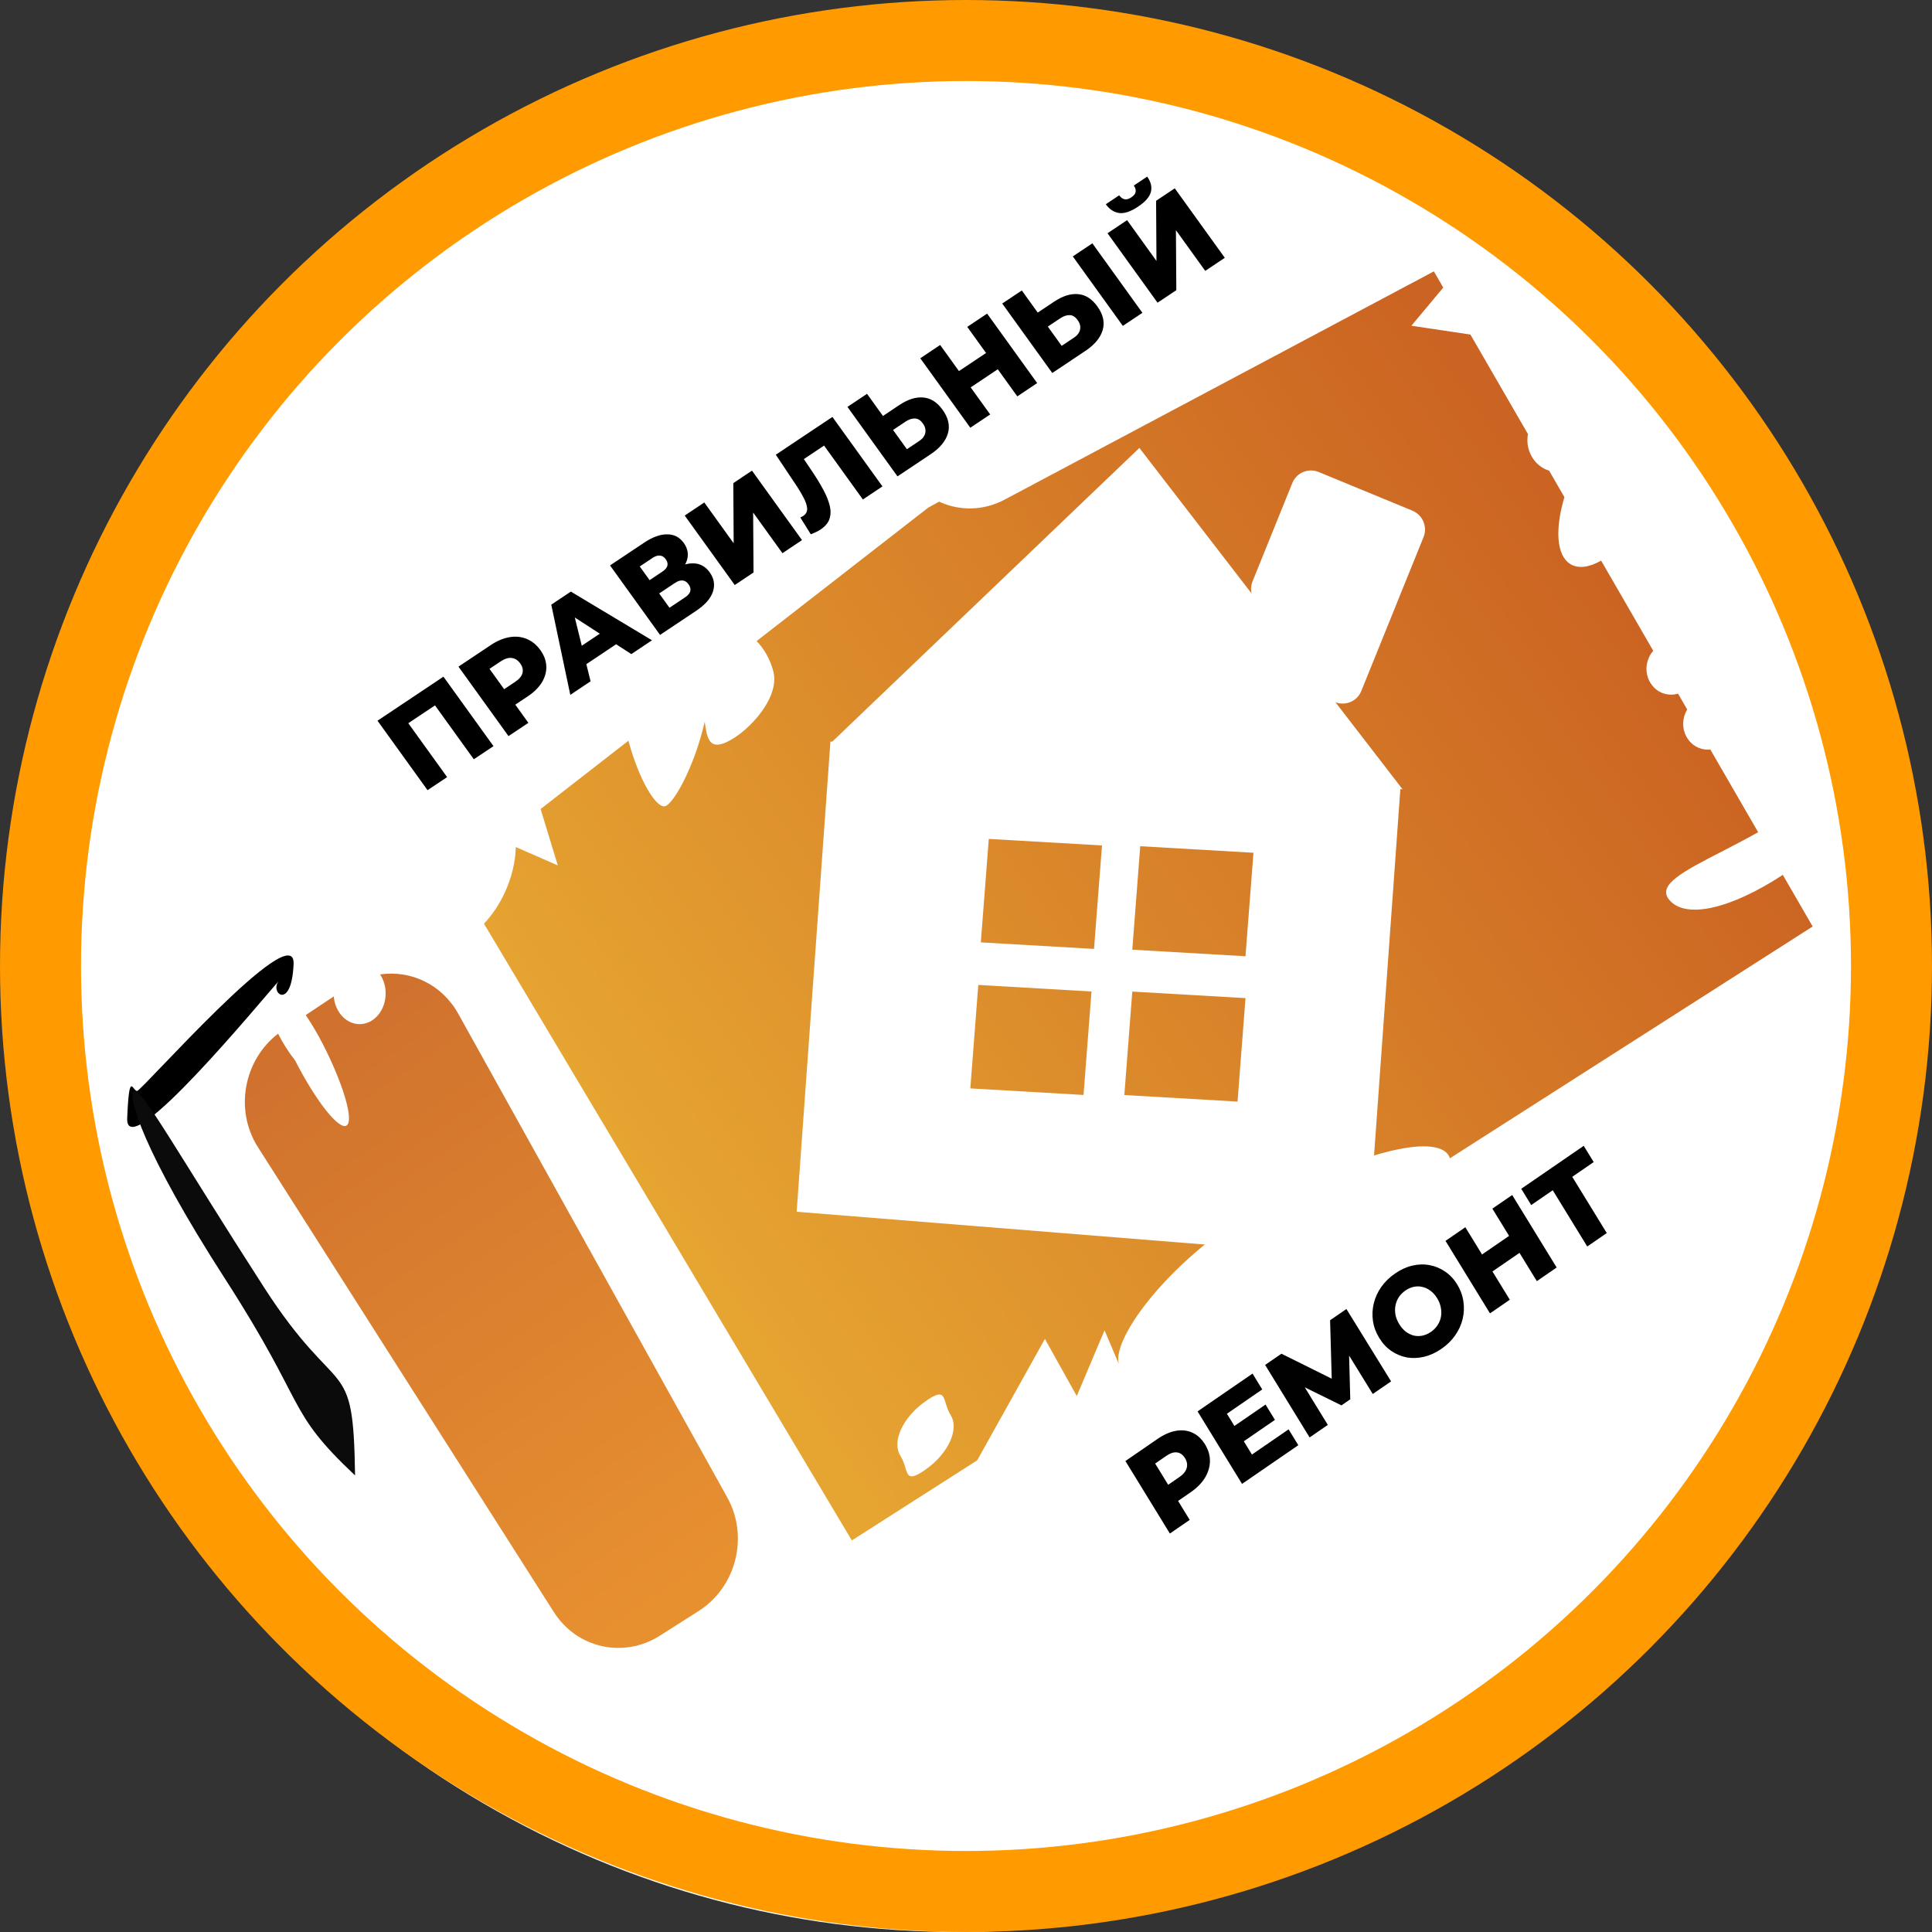
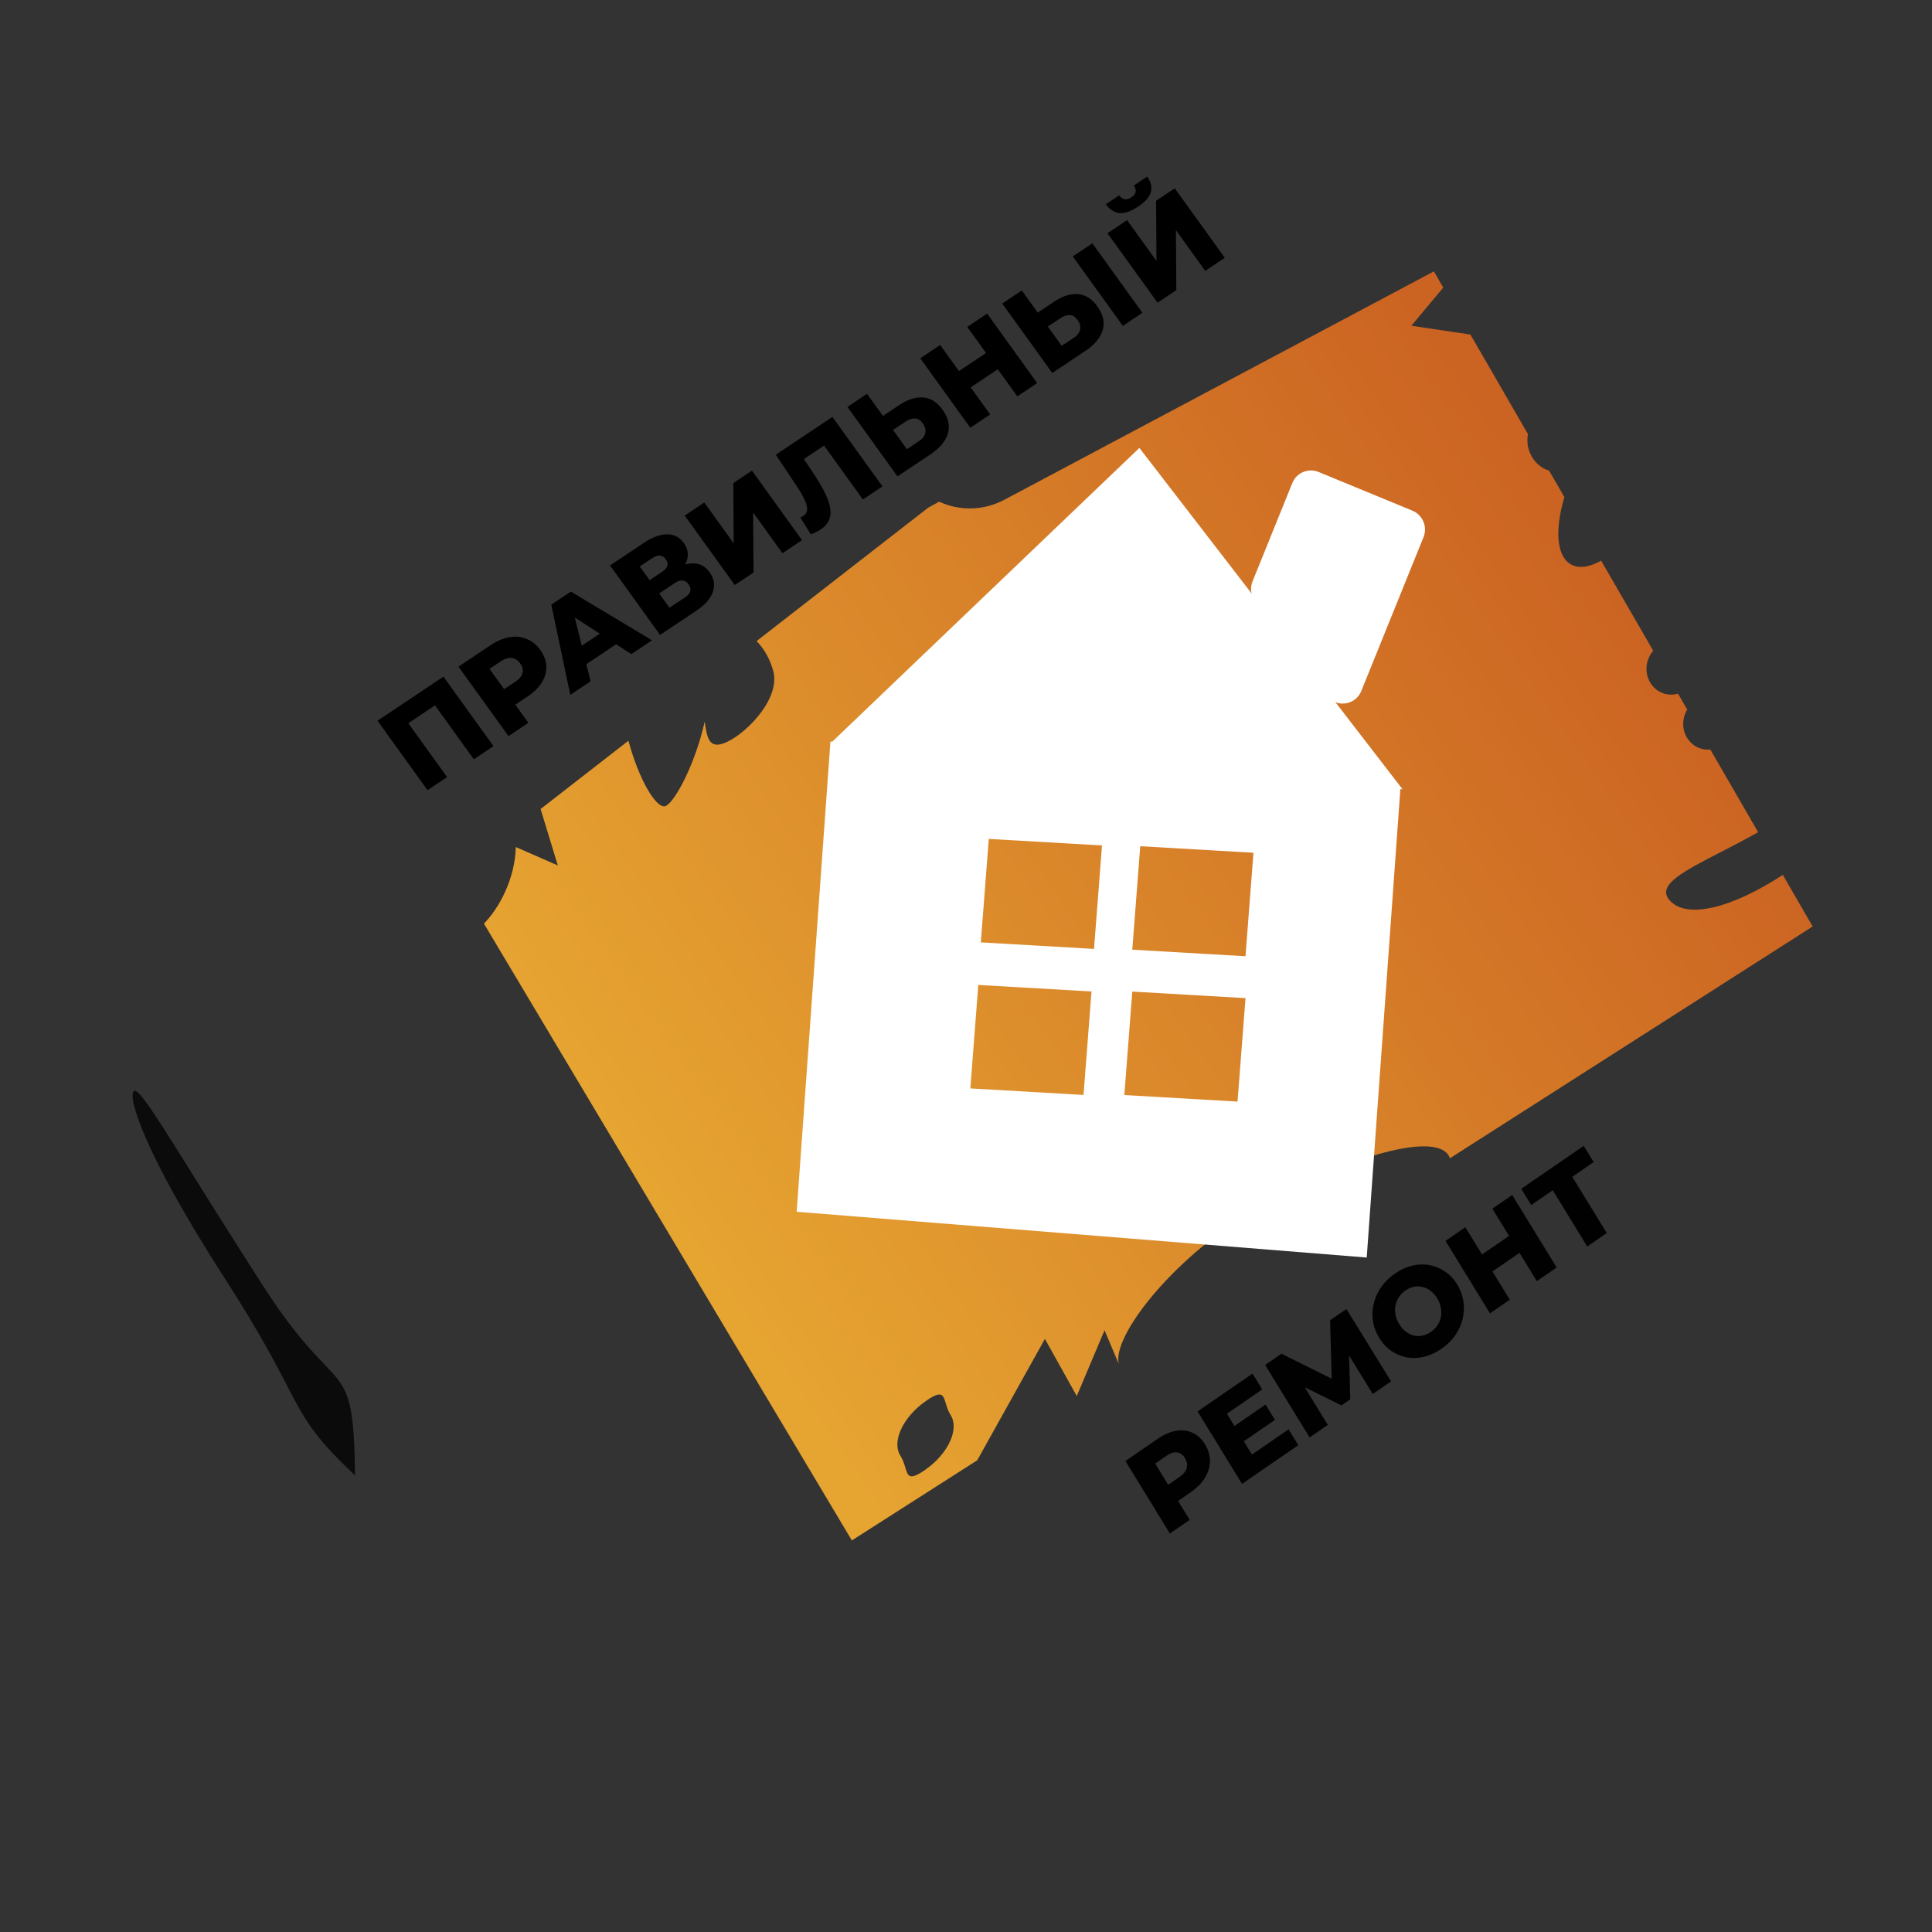
<svg xmlns="http://www.w3.org/2000/svg" width="477" height="477" viewBox="0 0 477 477" fill="none">
  <rect x="0" y="0" width="477" height="477" fill="#333333" stroke="none" />
-   <ellipse cx="236.5" cy="239.5" rx="234.5" ry="237.5" fill="white" />
-   <circle cx="238.5" cy="238.5" r="228.5" stroke="#FF9A00" stroke-width="20" />
-   <path fill-rule="evenodd" clip-rule="evenodd" d="M95.213 245.268C95.213 249.458 92.34 252.855 88.795 252.855C85.461 252.855 82.72 249.85 82.406 246.007L75.482 250.616C76.942 252.778 78.407 255.233 79.756 257.875C84.853 267.851 87.441 276.821 85.535 277.909C83.63 278.998 77.954 271.793 72.856 261.817C71.16 259.661 69.767 257.404 68.661 255.21C60.169 261.718 57.859 274.079 63.662 283.197L136.737 398.002C142.451 406.979 153.987 409.536 162.966 403.815L172.53 397.723C181.775 391.833 184.92 379.349 179.579 369.746L113.124 250.26C109.089 243.005 101.375 239.466 93.843 240.582C94.701 241.873 95.213 243.5 95.213 245.268Z" fill="url(#paint0_linear_109_16)" />
-   <path d="M72.486 237.987C71.999 249.944 66.3 244.97 68.927 242.102C65.056 246.329 30.918 288.044 31.405 276.087C31.893 264.13 32.723 269.351 33.837 269.363C34.95 269.374 72.974 226.03 72.486 237.987Z" fill="black" />
  <path fill-rule="evenodd" clip-rule="evenodd" d="M348.458 80.426L356.331 71.004L354.016 67L248.046 123.351C242.742 126.172 236.814 126.163 231.875 123.856L229.162 125.342L186.797 158.281C188.611 160.109 190.091 162.662 190.912 165.678C192.854 172.812 183.336 182.112 178.326 183.636C175.052 184.633 174.514 182.062 173.992 178.168C171.477 189.303 166.137 198.846 164.065 199.075C161.894 199.315 157.809 192.666 155.152 182.884L133.472 199.741L137.717 213.665L127.346 209.132C127.268 212.666 126.384 216.557 124.638 220.346C123.244 223.37 121.463 225.976 119.486 228.045L210.316 380.323L241.265 360.547L257.982 330.568L265.848 344.673L272.706 328.438L276.214 336.742C274.474 329.965 289.901 309.828 311.605 297.562C334.062 284.87 354.736 279.467 357.781 285.493C357.857 285.644 357.921 285.803 357.974 285.972L447.535 228.744L440.168 216.002C427.474 224.302 416.129 227.113 412.073 222.097C409.137 218.468 415.581 215.148 424.844 210.377L424.844 210.377L424.844 210.376C427.716 208.897 430.859 207.278 434.077 205.468L422.27 185.048C422.089 185.067 421.905 185.077 421.718 185.08C417.273 185.137 414.31 180.412 416.09 176.104C416.227 175.772 416.384 175.461 416.559 175.17L414.298 171.26C413.781 171.412 413.232 171.497 412.656 171.505C408.211 171.562 405.247 166.836 407.027 162.528C407.323 161.814 407.712 161.191 408.171 160.663L395.31 138.419C392.326 140.098 389.62 140.483 387.649 139.226C384.243 137.056 383.906 130.551 386.247 122.744L382.466 116.205C378.853 115.106 376.493 111.192 377.241 107.168L363.034 82.597L348.458 80.426ZM276.704 337.902L276.594 337.642C276.625 337.692 276.658 337.741 276.691 337.789L276.714 337.821C276.726 337.838 276.738 337.855 276.751 337.872L276.704 337.902ZM228.508 362.832C234.124 358.887 236.899 352.859 234.707 349.369C234.072 348.358 233.756 347.315 233.491 346.441C232.841 344.297 232.496 343.161 228.508 345.963C222.892 349.908 220.117 355.935 222.309 359.425C222.944 360.437 223.26 361.479 223.525 362.354C224.175 364.498 224.519 365.634 228.508 362.832Z" fill="url(#paint1_linear_109_16)" />
  <path d="M105.557 195.091L93.204 177.938L109.486 167.066L121.84 184.218L116.982 187.462L106.623 173.078L108.49 173.428L99.741 179.27L100.031 177.48L110.39 191.864L105.557 195.091ZM125.549 181.742L113.195 164.589L121.125 159.293C122.712 158.234 124.257 157.577 125.762 157.322C127.283 157.056 128.705 157.196 130.027 157.74C131.337 158.269 132.463 159.186 133.404 160.493C134.333 161.784 134.825 163.112 134.88 164.479C134.935 165.846 134.572 167.177 133.792 168.472C133.016 169.739 131.836 170.903 130.25 171.962L125.045 175.437L125.708 171.874L130.456 178.465L125.549 181.742ZM126.079 172.388L122.292 171.615L127.199 168.338C128.223 167.654 128.825 166.926 129.003 166.154C129.197 165.371 129.012 164.587 128.447 163.803C127.871 163.002 127.168 162.553 126.338 162.454C125.524 162.343 124.606 162.63 123.581 163.315L118.674 166.591L119.249 162.905L126.079 172.388ZM140.804 171.555L136.108 149.288L140.941 146.061L160.977 158.084L155.872 161.493L139.233 150.722L141.166 149.431L145.81 168.212L140.804 171.555ZM142.592 165.426L141.279 161.004L149.755 155.344L153.596 158.078L142.592 165.426ZM162.966 156.756L150.612 139.603L159.038 133.977C161.12 132.587 163.013 131.903 164.718 131.926C166.428 131.921 167.794 132.63 168.818 134.051C169.818 135.439 170.069 136.892 169.572 138.41C169.062 139.911 167.907 141.263 166.106 142.466L165.773 140.983C167.722 139.681 169.519 139.05 171.162 139.09C172.81 139.102 174.164 139.843 175.223 141.313C176.305 142.816 176.569 144.406 176.015 146.083C175.477 147.748 174.093 149.326 171.863 150.815L162.966 156.756ZM165.292 150.05L169.158 147.468C169.869 146.993 170.292 146.493 170.427 145.968C170.567 145.415 170.425 144.844 170.001 144.256C169.578 143.668 169.084 143.356 168.521 143.321C167.962 143.259 167.328 143.465 166.617 143.939L162.751 146.521L165.292 150.05ZM160.386 143.237L163.509 141.152C164.203 140.689 164.623 140.202 164.77 139.693C164.905 139.167 164.773 138.627 164.373 138.071C163.973 137.516 163.499 137.215 162.952 137.169C162.394 137.107 161.767 137.307 161.073 137.771L157.951 139.856L160.386 143.237ZM181.408 144.441L169.054 127.288L173.887 124.061L181.14 134.132L181.049 119.278L185.659 116.2L198.013 133.353L193.18 136.58L185.944 126.534L186.042 141.346L181.408 144.441ZM202.62 130.712C202.29 130.933 201.917 131.145 201.501 131.35C201.103 131.544 200.661 131.73 200.178 131.907L197.591 127.756C197.858 127.65 198.099 127.526 198.313 127.382C198.991 126.93 199.315 126.327 199.285 125.572C199.244 124.801 198.942 123.89 198.38 122.838C197.835 121.775 197.114 120.587 196.217 119.274L191.541 112.272L205.519 102.938L217.873 120.091L213.04 123.318L202.681 108.934L204.523 109.301L197.509 113.984L197.689 112.195L200.389 116.199C201.539 117.898 202.506 119.478 203.289 120.939C204.06 122.384 204.589 123.712 204.875 124.924C205.149 126.12 205.113 127.209 204.767 128.19C204.426 129.143 203.71 129.984 202.62 130.712ZM222.013 100.017C224.128 98.604 226.099 97.978 227.926 98.137C229.77 98.284 231.363 99.289 232.704 101.152C234.151 103.161 234.593 105.116 234.029 107.017C233.464 108.918 232.051 110.624 229.787 112.135L221.584 117.613L209.23 100.46L214.063 97.233L217.998 102.698L222.013 100.017ZM226.959 108.871C227.785 108.319 228.279 107.663 228.44 106.902C228.618 106.13 228.419 105.344 227.843 104.543C227.254 103.726 226.595 103.32 225.864 103.324C225.137 103.301 224.361 103.565 223.535 104.117L220.487 106.153L223.911 110.906L226.959 108.871ZM238.811 80.707L243.718 77.43L256.072 94.583L251.165 97.86L238.811 80.707ZM244.473 102.328L239.566 105.605L227.213 88.452L232.12 85.176L244.473 102.328ZM246.694 90.939L239.308 95.871L236.414 91.852L243.8 86.92L246.694 90.939ZM260.229 74.498C262.344 73.085 264.315 72.459 266.142 72.618C267.986 72.765 269.578 73.77 270.919 75.633C272.367 77.642 272.808 79.597 272.244 81.498C271.68 83.399 270.266 85.105 268.003 86.616L259.8 92.094L247.446 74.941L252.279 71.714L256.214 77.179L260.229 74.498ZM265.175 83.352C266.001 82.8 266.494 82.144 266.656 81.383C266.834 80.611 266.635 79.825 266.058 79.024C265.47 78.207 264.81 77.801 264.079 77.805C263.353 77.782 262.577 78.046 261.751 78.598L258.702 80.634L262.126 85.388L265.175 83.352ZM277.222 80.46L264.868 63.307L269.701 60.08L282.055 77.233L277.222 80.46ZM285.793 74.737L273.439 57.584L278.272 54.357L285.525 64.428L285.434 49.574L290.044 46.496L302.398 63.649L297.565 66.876L290.329 56.829L290.427 71.642L285.793 74.737ZM280.976 51.027C279.175 52.23 277.631 52.753 276.343 52.596C275.044 52.423 273.936 51.7 273.018 50.426L276.315 48.225C276.743 48.785 277.197 49.111 277.678 49.201C278.159 49.291 278.705 49.132 279.317 48.724C279.944 48.305 280.299 47.862 280.38 47.397C280.477 46.921 280.328 46.391 279.933 45.809L283.229 43.607C284.147 44.882 284.454 46.14 284.15 47.383C283.835 48.61 282.776 49.825 280.976 51.027Z" fill="black" />
  <path d="M288.838 378.618L277.857 360.717L285.767 355.277C287.349 354.189 288.871 353.519 290.332 353.265C291.81 353 293.17 353.155 294.414 353.73C295.646 354.289 296.681 355.25 297.518 356.613C298.344 357.96 298.747 359.343 298.727 360.763C298.708 362.182 298.288 363.561 297.47 364.9C296.657 366.211 295.459 367.41 293.877 368.498L288.687 372.068L289.513 368.373L293.732 375.252L288.838 378.618ZM289.842 368.91L286.239 368.079L291.134 364.713C292.155 364.01 292.772 363.259 292.984 362.458C293.213 361.647 293.076 360.832 292.574 360.013C292.061 359.178 291.409 358.706 290.615 358.597C289.839 358.477 288.939 358.768 287.918 359.47L283.024 362.836L283.771 359.013L289.842 368.91ZM304.422 352.301L312.455 346.776L314.777 350.561L306.744 356.086L304.422 352.301ZM309.098 359.121L318.144 352.899L320.545 356.812L306.653 366.366L295.672 348.465L309.242 339.132L311.643 343.045L302.917 349.046L309.098 359.121ZM323.333 354.894L312.352 336.994L316.381 334.223L330.992 341.482L328.866 342.944L328.394 325.961L332.423 323.19L343.454 341.056L338.93 344.167L332.27 333.367L333.036 332.84L333.374 345.48L331.199 346.976L320.282 341.612L321.196 340.983L327.832 351.8L323.333 354.894ZM355.857 333.035C354.473 333.987 353.054 334.635 351.602 334.979C350.15 335.324 348.73 335.379 347.345 335.144C345.965 334.881 344.691 334.351 343.523 333.555C342.355 332.758 341.358 331.686 340.531 330.34C339.705 328.993 339.186 327.593 338.974 326.139C338.761 324.685 338.827 323.246 339.172 321.821C339.522 320.368 340.141 319.009 341.029 317.744C341.917 316.479 343.053 315.371 344.437 314.419C345.837 313.455 347.256 312.807 348.692 312.474C350.144 312.13 351.56 312.089 352.94 312.352C354.309 312.598 355.578 313.119 356.746 313.916C357.931 314.701 358.936 315.767 359.762 317.114C360.588 318.46 361.105 319.875 361.311 321.357C361.523 322.811 361.457 324.25 361.113 325.675C360.768 327.1 360.152 328.444 359.265 329.709C358.393 330.963 357.258 332.072 355.857 333.035ZM353.284 328.841C353.943 328.388 354.48 327.849 354.894 327.225C355.324 326.59 355.609 325.909 355.749 325.182C355.895 324.427 355.89 323.655 355.734 322.866C355.594 322.065 355.289 321.281 354.819 320.514C354.338 319.729 353.785 319.116 353.161 318.672C352.544 318.2 351.885 317.889 351.184 317.741C350.49 317.564 349.781 317.554 349.058 317.712C348.352 317.859 347.669 318.159 347.009 318.612C346.35 319.066 345.806 319.61 345.375 320.245C344.961 320.869 344.681 321.559 344.535 322.314C344.395 323.04 344.395 323.804 344.535 324.605C344.681 325.377 344.994 326.155 345.475 326.94C345.946 327.707 346.49 328.326 347.107 328.799C347.742 329.259 348.406 329.578 349.1 329.755C349.8 329.904 350.504 329.905 351.211 329.758C351.934 329.6 352.625 329.294 353.284 328.841ZM368.457 298.408L373.351 295.042L384.332 312.942L379.438 316.308L368.457 298.408ZM372.764 320.898L367.87 324.264L356.889 306.364L361.783 302.998L372.764 320.898ZM375.501 309.089L368.135 314.155L365.563 309.961L372.929 304.895L375.501 309.089ZM391.881 307.75L382.673 292.74L384.451 293.117L378.049 297.52L375.586 293.505L391.01 282.897L393.473 286.912L387.096 291.298L387.493 289.425L396.701 304.435L391.881 307.75Z" fill="#010101" />
  <path d="M65.17 317.821C83.88 346.852 87.248 333.525 87.662 364.278C70.38 347.979 76.187 347.735 55.607 315.802C35.028 283.869 31.393 270.381 33.115 269.345C34.838 268.309 44.591 285.888 65.17 317.821Z" fill="#0B0B0B" />
  <path d="M281.308 110.591L346.276 194.863L205.051 183.523L281.308 110.591Z" fill="white" />
  <path fill-rule="evenodd" clip-rule="evenodd" d="M205.03 183.084L345.772 194.386L337.436 310.478L196.695 299.177L205.03 183.084ZM244.126 207.122L272.076 208.737L270.109 234.283L242.159 232.668L244.126 207.122ZM309.472 210.542L281.522 208.927L279.555 234.473L307.505 236.088L309.472 210.542ZM279.558 244.816L307.508 246.431L305.542 271.977L277.592 270.362L279.558 244.816ZM269.486 244.792L241.536 243.176L239.569 268.722L267.519 270.338L269.486 244.792Z" fill="white" />
  <path d="M319.068 119.249C320.101 116.695 323.013 115.48 325.572 116.536L348.701 126.074C351.26 127.13 352.497 130.056 351.464 132.609L336.093 170.616C334.643 174.201 329.833 174.809 327.485 171.705L309.9 148.459C308.831 147.046 308.581 145.18 309.241 143.548L319.068 119.249Z" fill="white" />
  <defs>
    <linearGradient id="paint0_linear_109_16" x1="81.731" y1="254.14" x2="173.432" y2="389.097" gradientUnits="userSpaceOnUse">
      <stop stop-color="#D0722E" />
      <stop offset="1" stop-color="#E79030" />
    </linearGradient>
    <linearGradient id="paint1_linear_109_16" x1="389.659" y1="128.231" x2="157.652" y2="289.558" gradientUnits="userSpaceOnUse">
      <stop stop-color="#CB6322" />
      <stop offset="1" stop-color="#E6A431" />
    </linearGradient>
  </defs>
</svg>